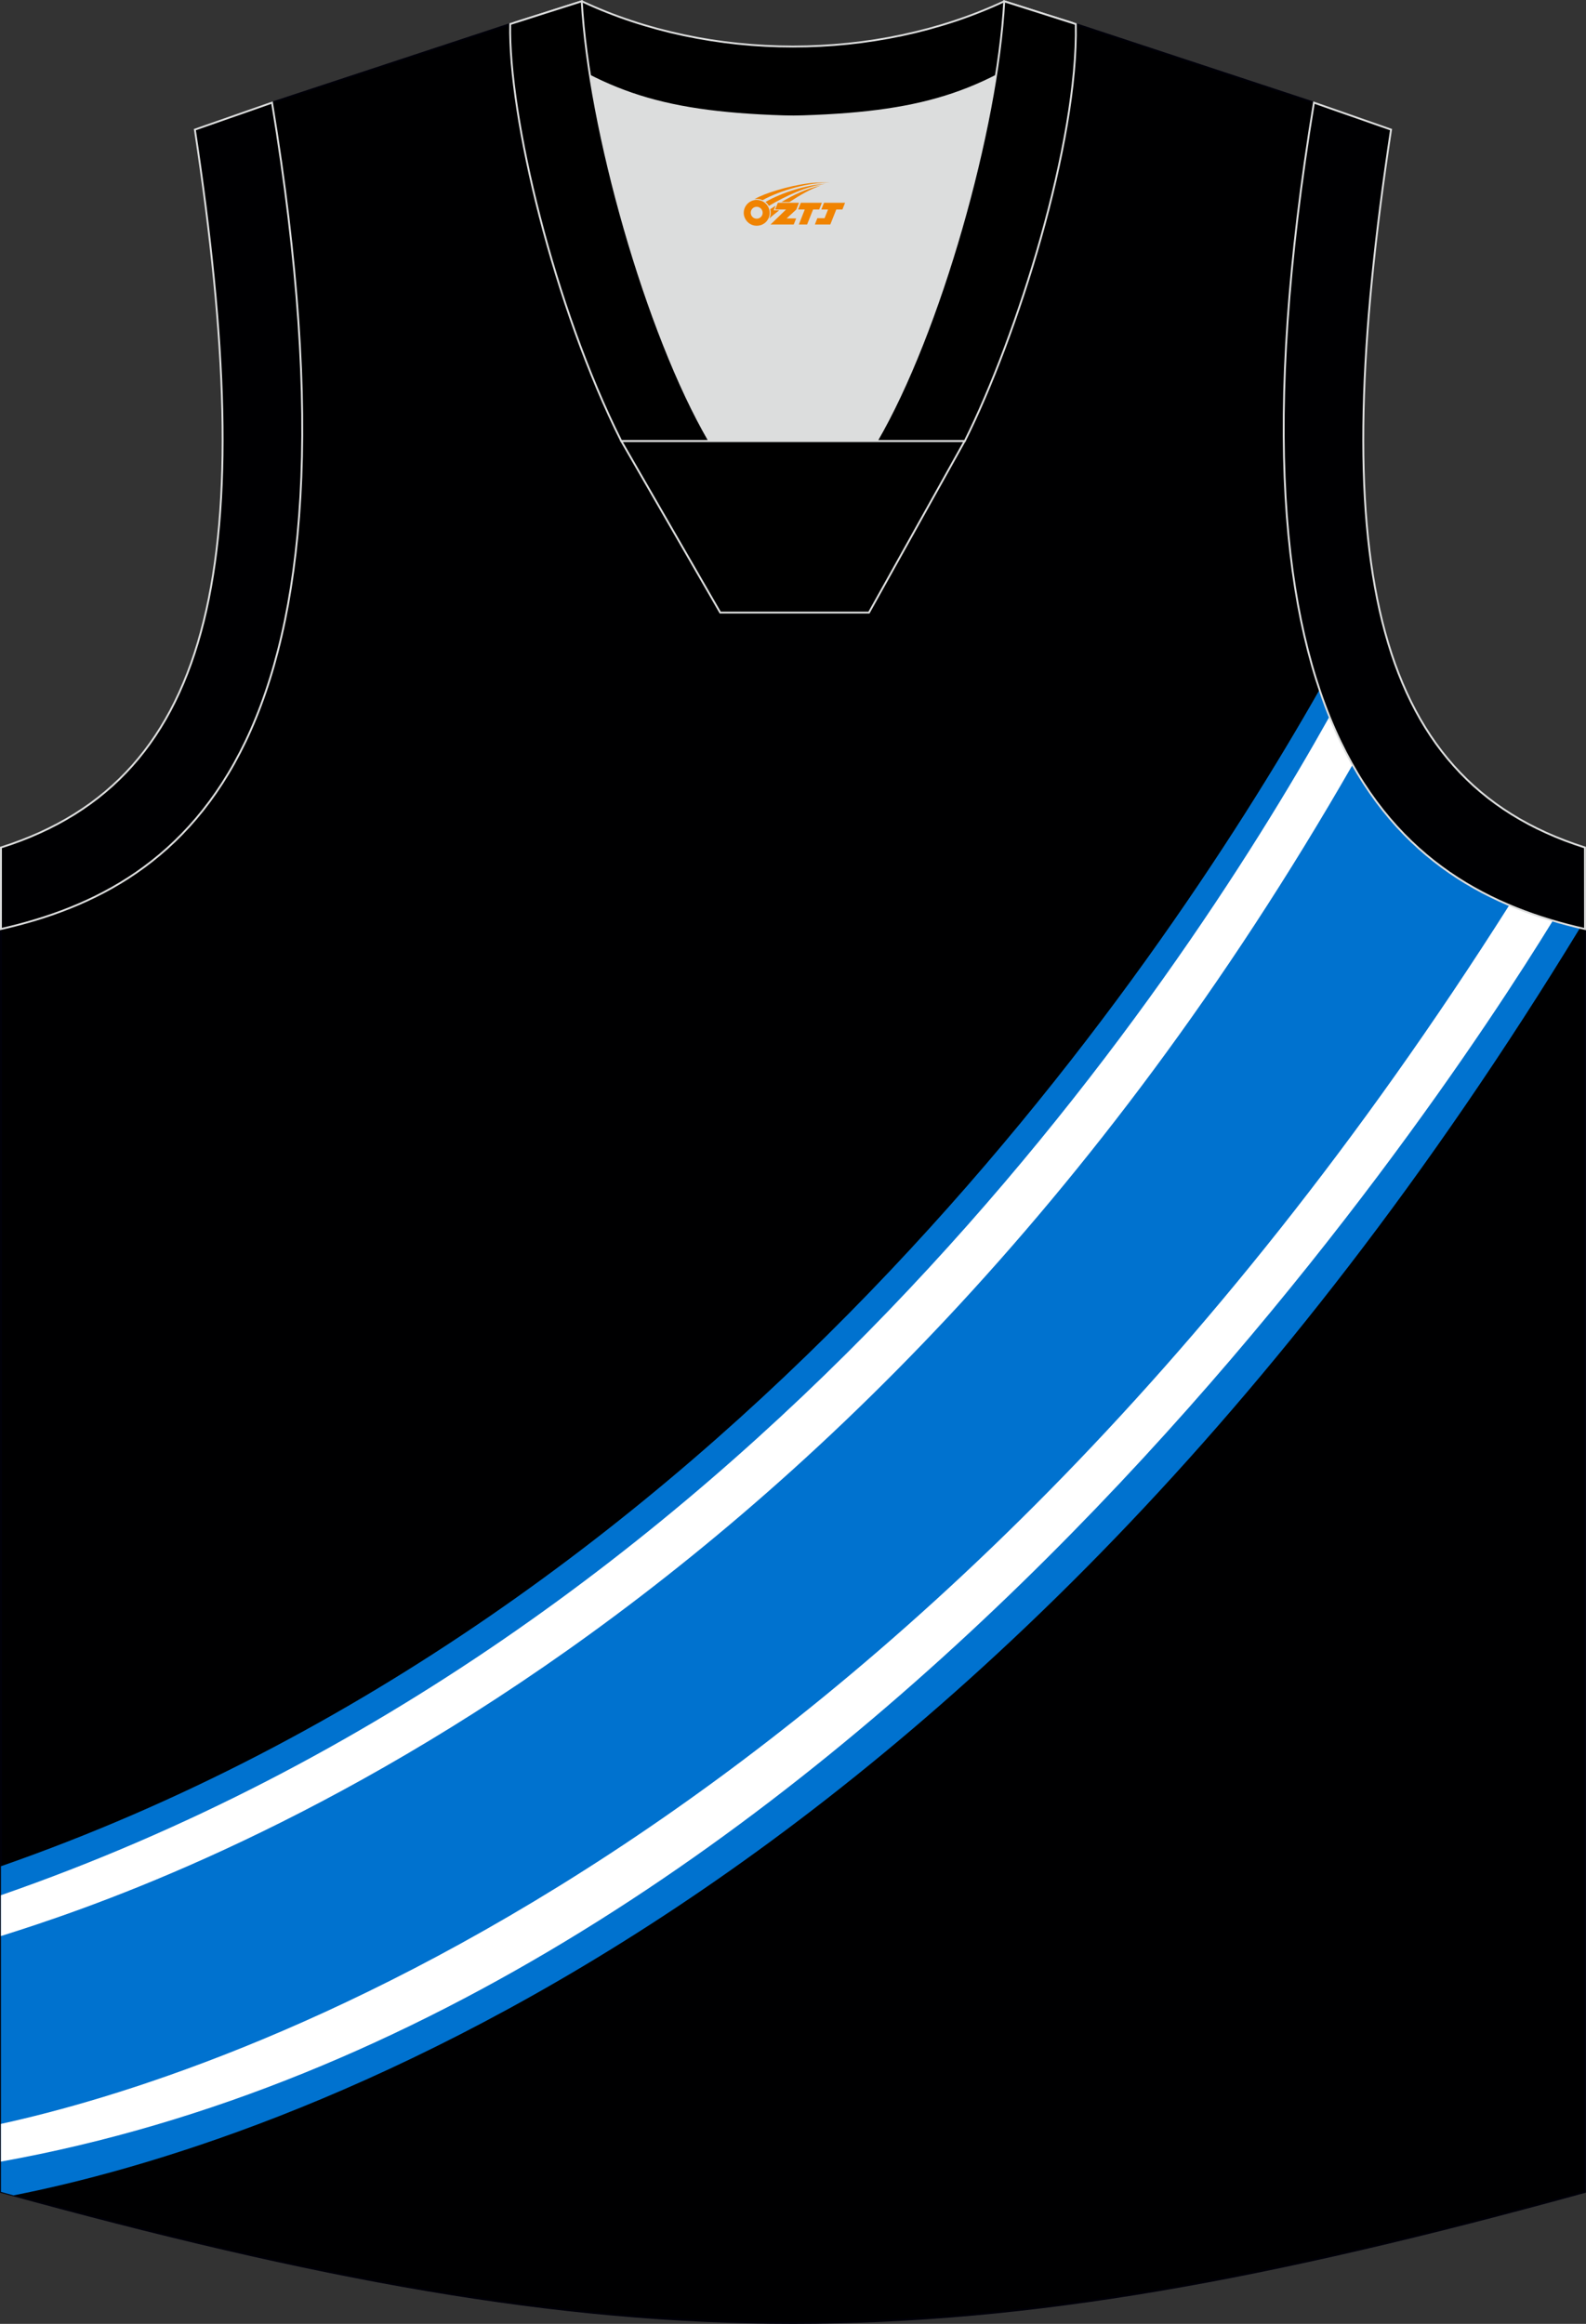
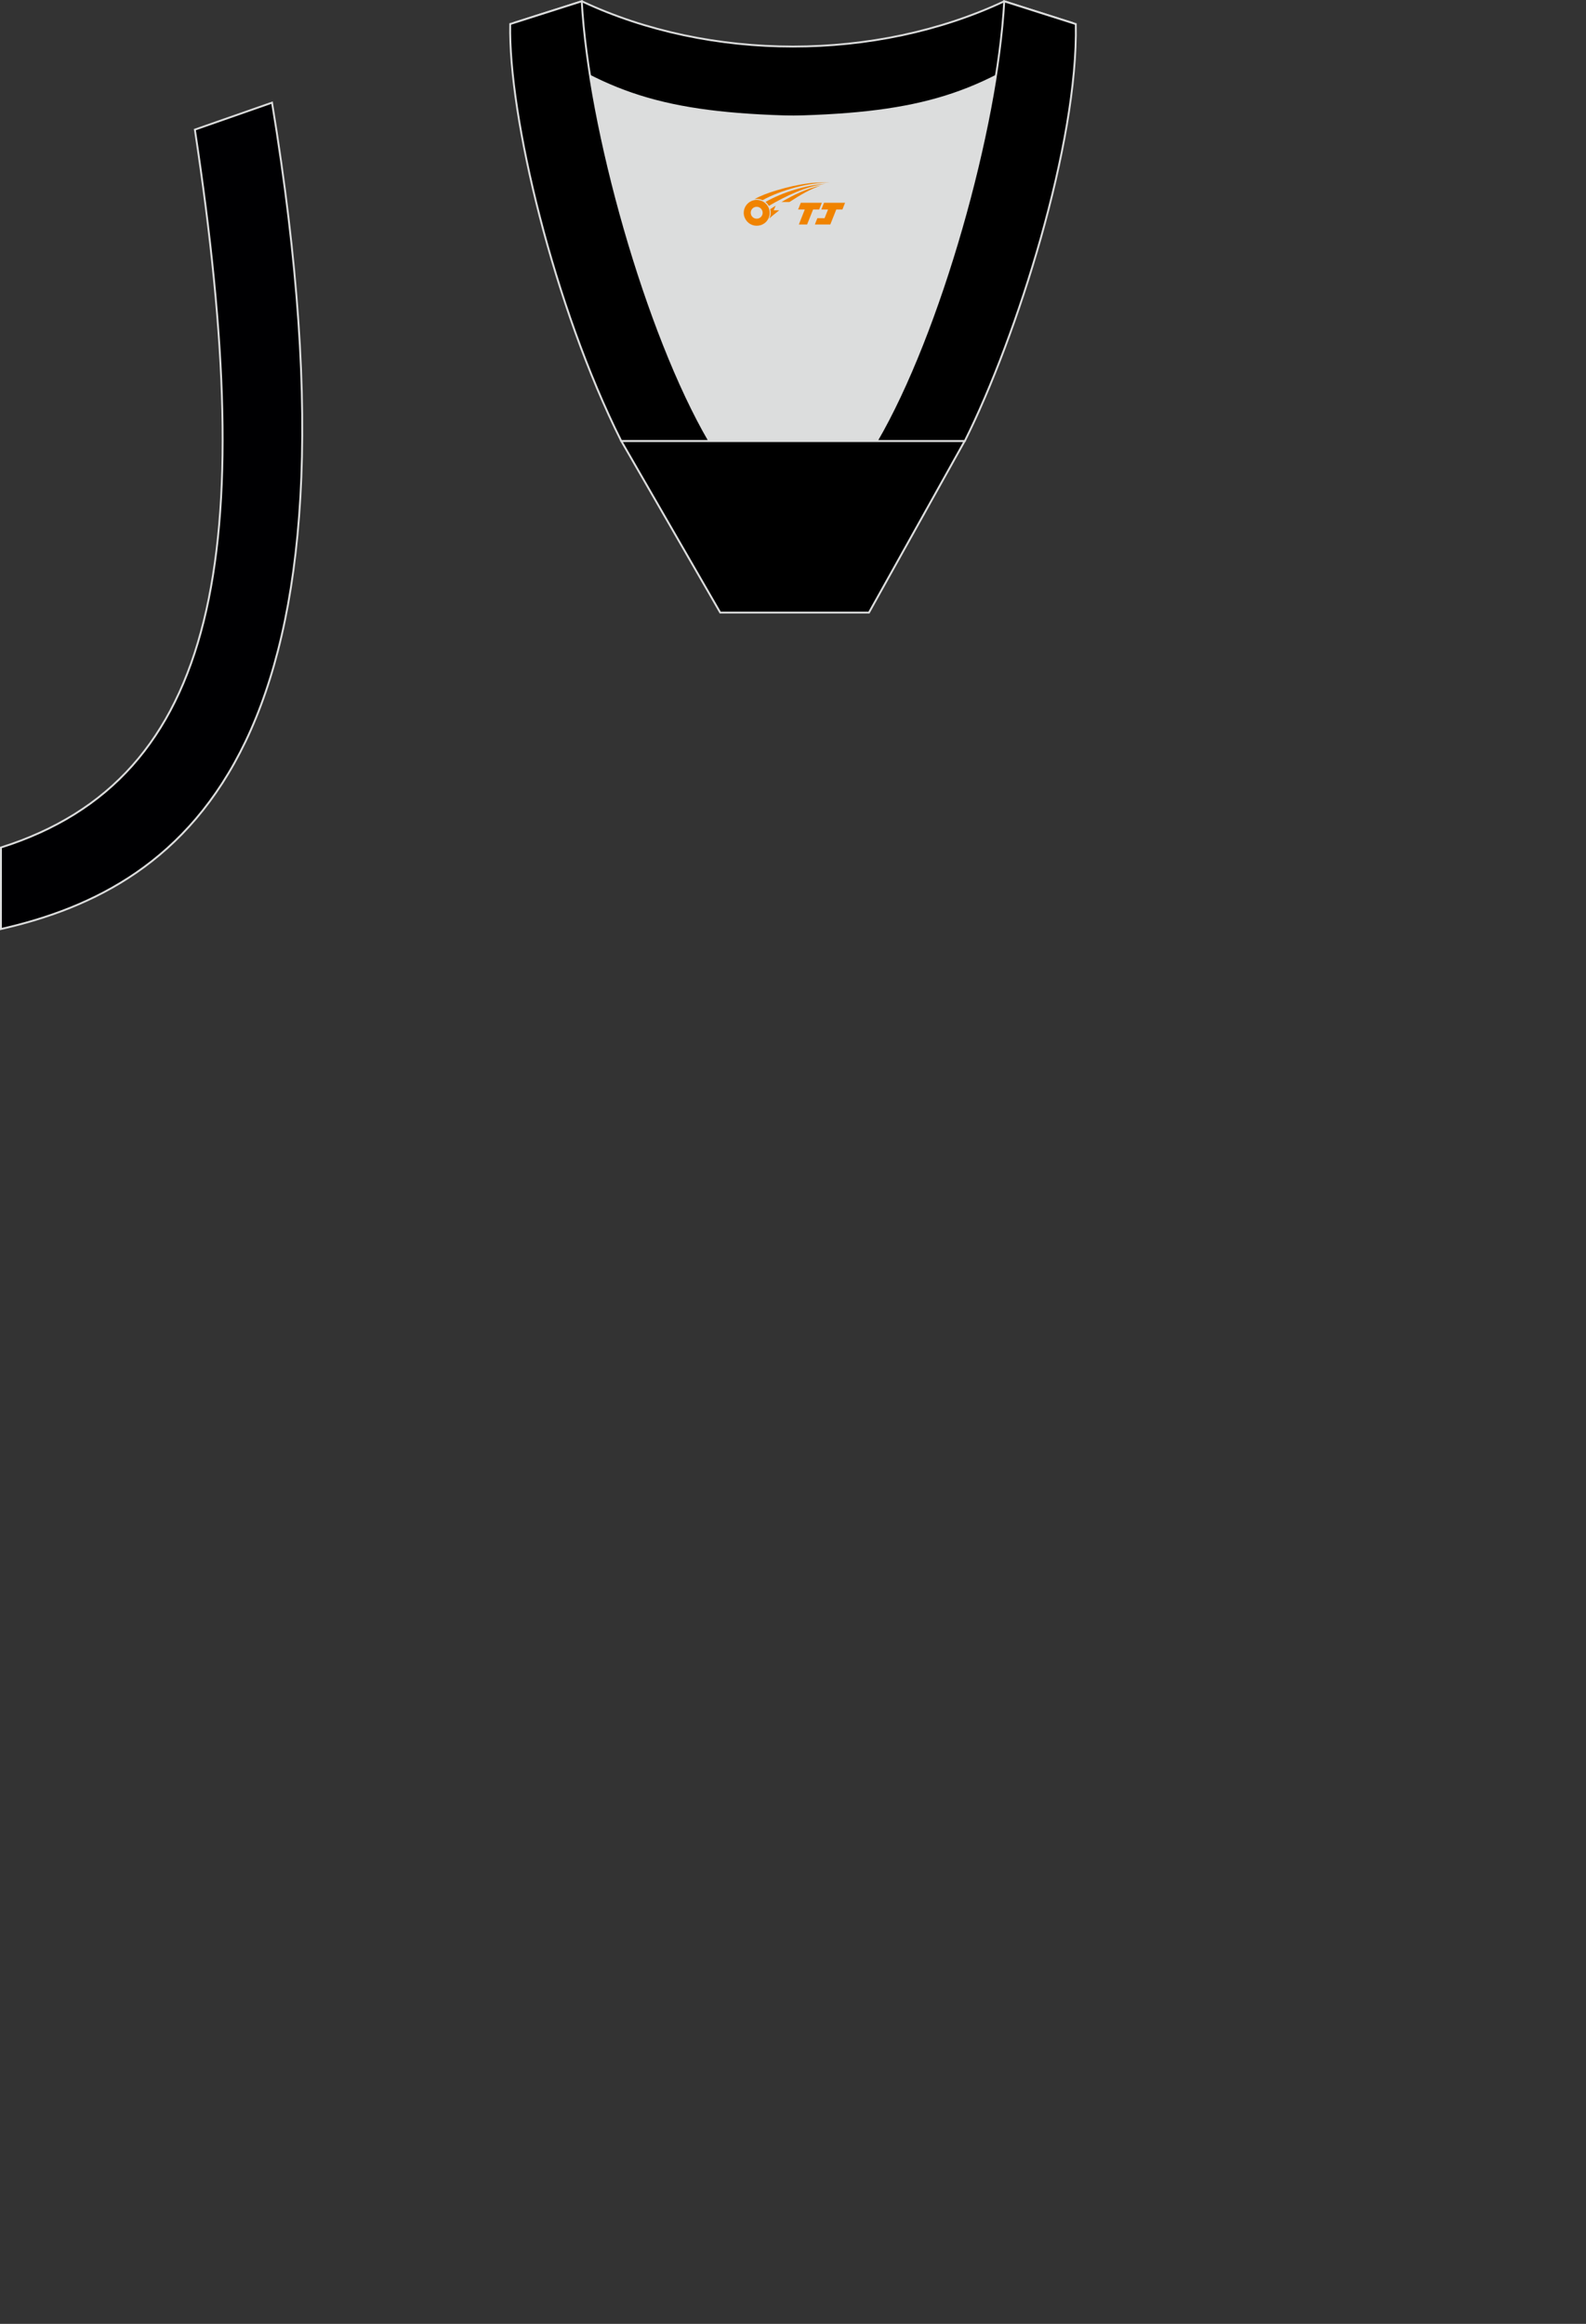
<svg xmlns="http://www.w3.org/2000/svg" version="1.1" id="图层_1" x="0px" y="0px" width="375.76px" height="550.38px" viewBox="0 0 375.76 550.38" enable-background="new 0 0 375.76 550.38" xml:space="preserve">
  <rect x="0" y="0" width="375.76" height="550.38" fill="#333333" stroke="none" />
  <g>
-     <path fill="#000001" stroke="#000009" stroke-width="0.447" stroke-miterlimit="22.926" d="M187.77,27.61   c-32.53-0.77-44.04-4.89-66.89-21.92L64.45,24.31C89.52,176.59,44.13,210.08,0.22,220.03v299.1   c75.06,20.69,131.36,31.03,187.65,31.03s112.6-10.35,187.65-31.03v-299.1c-43.9-9.95-89.3-43.44-64.22-195.72L254.87,5.7   C232.03,22.72,220.29,26.84,187.77,27.61z" />
-     <path fill="#0072CF" d="M0.22,442v77.13l2.99,0.82c59.33-11.69,227.6-64.77,371.14-300.19c-24.45-5.78-49.15-19.11-61.72-56.41   C273.46,232.23,171.6,382.2,0.22,442z" />
-     <path fill="#FFFFFF" d="M0.22,503.02v8.93c199.14-35.72,339.06-247.32,367.69-293.9c-3.47-1.03-6.92-2.24-10.32-3.68   C214.66,439.81,51.35,491.87,0.22,503.02L0.22,503.02z M0.22,448.86c177.24-61.48,278.68-214.64,314.77-279.15   c1.11,2.76,4.22,8.95,5.47,11.42C199.2,392.45,37.85,446.74,0.22,458.53V448.86z" />
    <path fill="#DCDDDD" d="M168.05,104.47c-12.27-21.05-23.66-57.42-28.25-86.51c12.37,6.29,25.23,8.94,45.85,9.59   c1.82,0.06,2.86,0.05,4.69-0.01c20.49-0.66,33.3-3.31,45.62-9.58c-4.6,29.08-15.99,65.46-28.26,86.51H168.05z" />
    <path stroke="#DCDDDD" stroke-width="0.447" stroke-miterlimit="22.926" d="M237.93,0.3l16.18,5.15l-0.54,1.24   c-19.66,14.65-33.19,19.88-63.22,20.85c-1.84,0.06-2.88,0.06-4.69,0.01c-30.52-0.96-44.04-6.28-64.11-21.35l0.39-0.84l15.9-5.06   C168.26,14.6,207.49,14.6,237.93,0.3z" />
    <path fill="#000002" stroke="#DCDDDD" stroke-width="0.447" stroke-miterlimit="22.926" d="M64.45,24.31   C89.52,176.59,44.13,210.08,0.22,220.03l0.01-19.31C51.8,184.42,61.4,130.95,46.17,30.7L64.45,24.31z" />
    <path stroke="#DCDDDD" stroke-width="0.447" stroke-miterlimit="22.926" d="M168.06,104.47C153.13,78.86,139.49,30.55,137.83,0.3   l-16.95,5.39c-0.46,21.72,10.35,66.96,26.32,98.78L168.06,104.47L168.06,104.47L168.06,104.47z M254.88,5.7l-16.95-5.39   c-1.67,30.25-15.3,78.56-30.23,104.17h20.79h0.08C241.03,79.55,255.48,33.76,254.88,5.7z" />
    <polygon stroke="#DCDDDD" stroke-width="0.447" stroke-miterlimit="22.926" points="147.21,104.47 228.54,104.47 205.88,145.08    170.64,145.08  " />
-     <path fill="#000002" stroke="#DCDDDD" stroke-width="0.447" stroke-miterlimit="22.926" d="M311.3,24.31   c-25.07,152.28,20.32,185.77,64.23,195.72l-0.02-19.31c-51.57-16.3-61.17-69.77-45.94-170.02L311.3,24.31z" />
  </g>
  <g id="图层_x0020_1">
    <path fill="#F08300" d="M176.39,51.43c0.416,1.136,1.472,1.984,2.752,2.032c0.144,0,0.304,0,0.448-0.016h0.016   c0.016,0,0.064,0,0.128-0.016c0.032,0,0.048-0.016,0.08-0.016c0.064-0.016,0.144-0.032,0.224-0.048c0.016,0,0.016,0,0.032,0   c0.192-0.048,0.4-0.112,0.576-0.208c0.192-0.096,0.4-0.224,0.608-0.384c0.672-0.56,1.104-1.408,1.104-2.352   c0-0.224-0.032-0.448-0.08-0.672l0,0C182.23,49.55,182.18,49.38,182.1,49.2C181.63,48.11,180.55,47.35,179.28,47.35C177.59,47.35,176.21,48.72,176.21,50.42C176.21,50.77,176.27,51.11,176.39,51.43L176.39,51.43L176.39,51.43z M180.69,50.45L180.69,50.45C180.66,51.23,180,51.83,179.22,51.79C178.43,51.76,177.84,51.11,177.87,50.32c0.032-0.784,0.688-1.376,1.472-1.344   C180.11,49.01,180.72,49.68,180.69,50.45L180.69,50.45z" />
    <polygon fill="#F08300" points="194.72,48.03 ,194.08,49.62 ,192.64,49.62 ,191.22,53.17 ,189.27,53.17 ,190.67,49.62 ,189.09,49.62    ,189.73,48.03" />
    <path fill="#F08300" d="M196.69,43.3c-1.008-0.096-3.024-0.144-5.056,0.112c-2.416,0.304-5.152,0.912-7.616,1.664   C181.97,45.68,180.1,46.4,178.75,47.17C178.95,47.14,179.14,47.12,179.33,47.12c0.48,0,0.944,0.112,1.36,0.288   C184.79,45.09,191.99,43.04,196.69,43.3L196.69,43.3L196.69,43.3z" />
    <path fill="#F08300" d="M182.16,48.77c4-2.368,8.88-4.672,13.488-5.248c-4.608,0.288-10.224,2-14.288,4.304   C181.68,48.08,181.95,48.4,182.16,48.77C182.16,48.77,182.16,48.77,182.16,48.77z" />
    <polygon fill="#F08300" points="200.21,48.03 ,199.59,49.62 ,198.13,49.62 ,196.72,53.17 ,196.26,53.17 ,194.75,53.17 ,193.06,53.17    ,193.65,51.67 ,195.36,51.67 ,196.18,49.62 ,194.59,49.62 ,195.23,48.03" />
-     <polygon fill="#F08300" points="189.3,48.03 ,188.66,49.62 ,186.37,51.73 ,188.63,51.73 ,188.05,53.17 ,182.56,53.17 ,186.23,49.62    ,183.65,49.62 ,184.29,48.03" />
    <path fill="#F08300" d="M194.58,43.89c-3.376,0.752-6.464,2.192-9.424,3.952h1.888C189.47,46.27,191.81,44.84,194.58,43.89z    M183.78,48.71C183.15,49.09,183.09,49.14,182.48,49.55c0.064,0.256,0.112,0.544,0.112,0.816c0,0.496-0.112,0.976-0.32,1.392   c0.176-0.16,0.32-0.304,0.432-0.4c0.272-0.24,0.768-0.64,1.6-1.296l0.32-0.256H183.3l0,0L183.78,48.71L183.78,48.71L183.78,48.71z" />
  </g>
</svg>